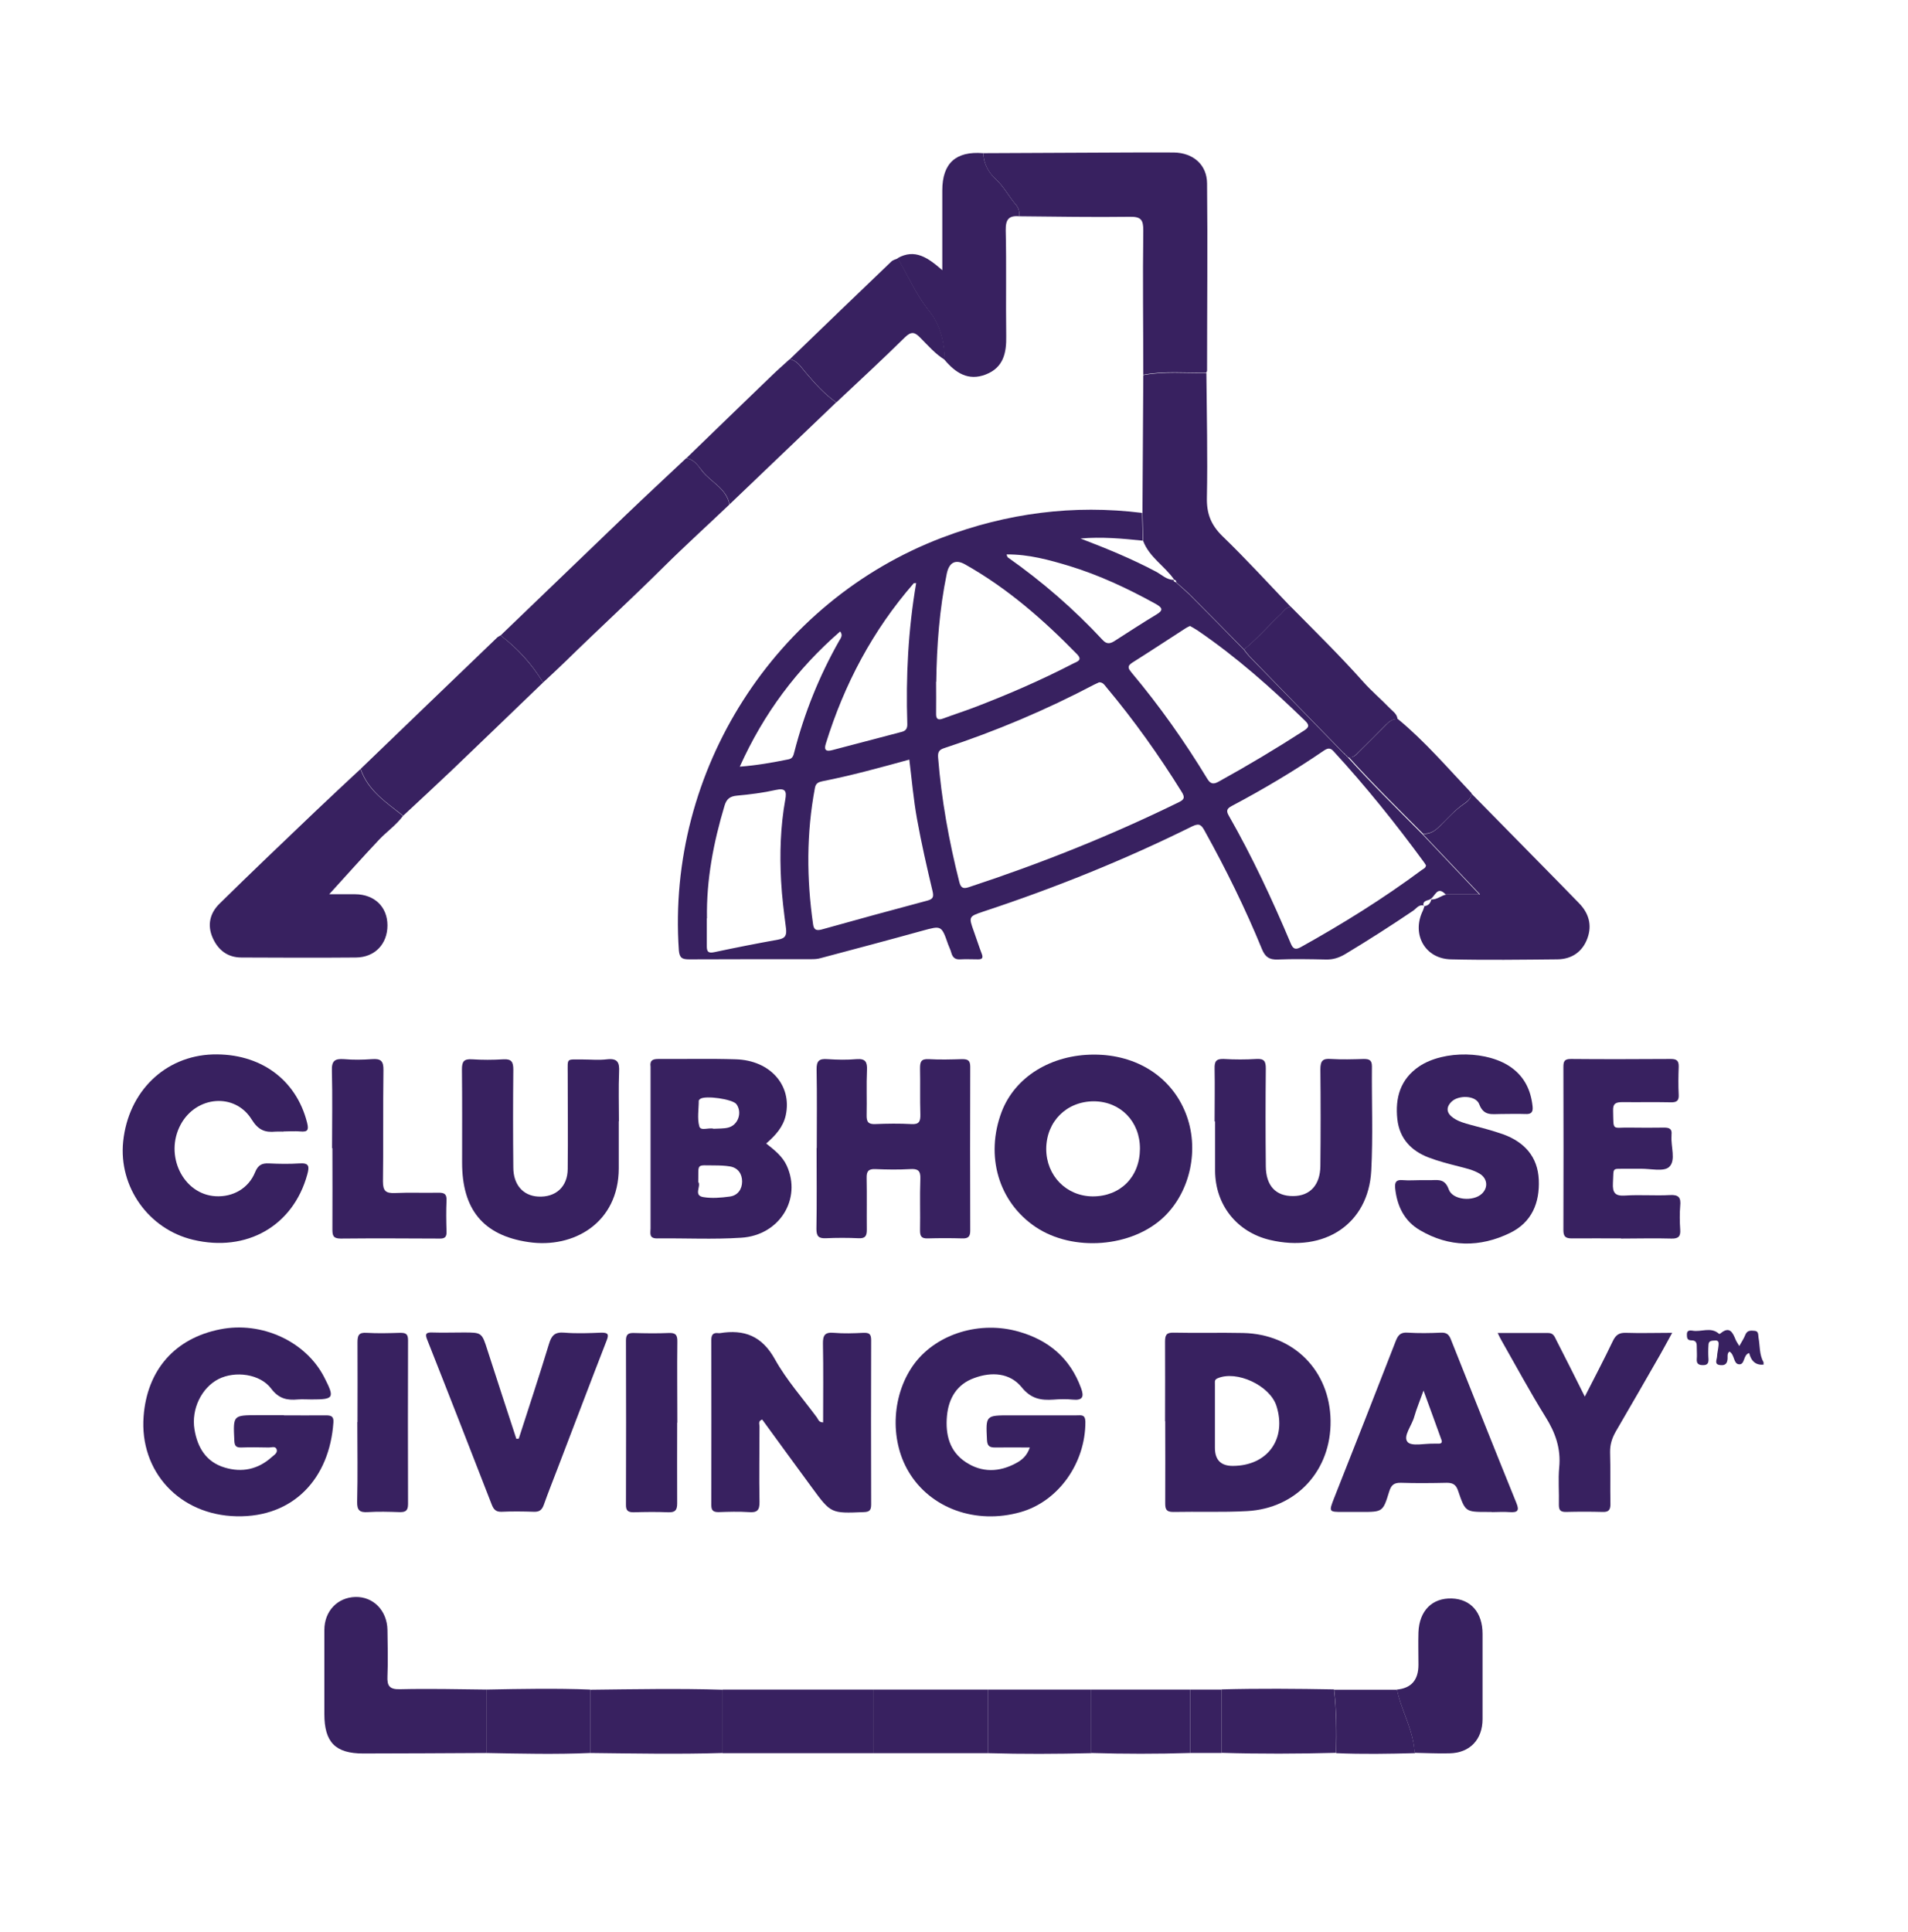
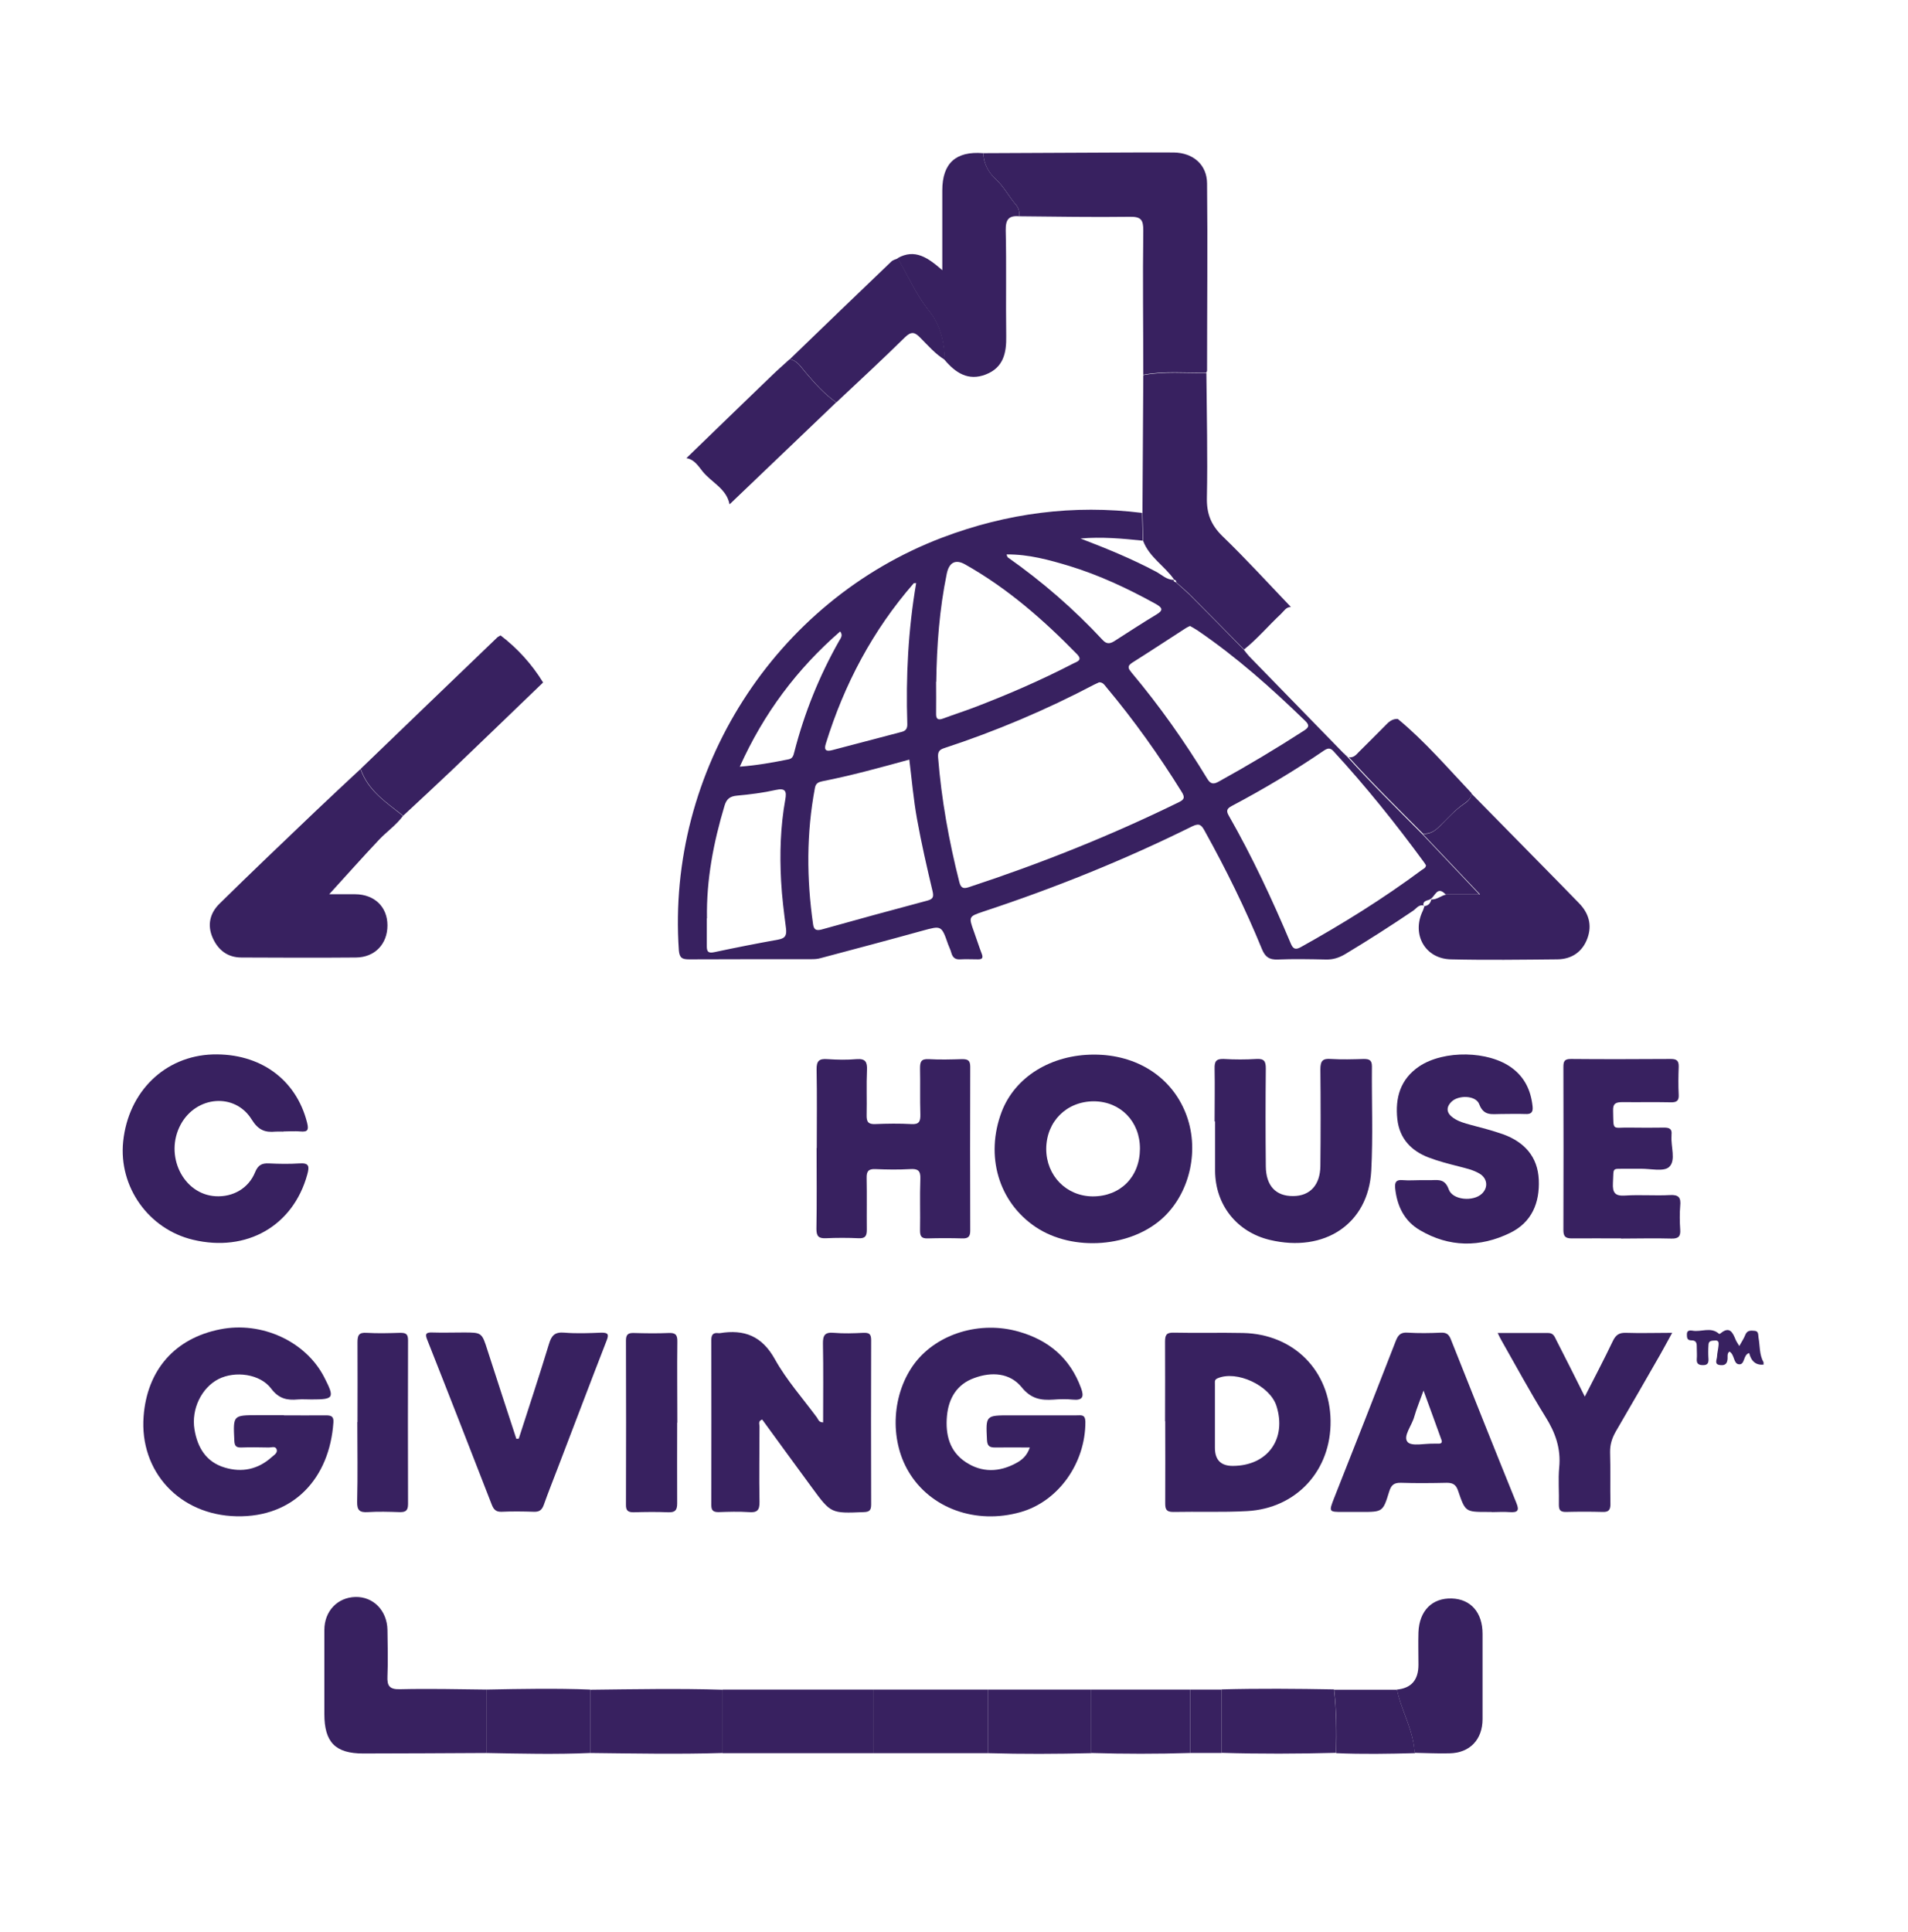
<svg xmlns="http://www.w3.org/2000/svg" id="Layer_1" data-name="Layer 1" version="1.1" viewBox="0 0 114 115.4">
  <defs>
    <style>
      .cls-1 {
        fill: #382160;
        stroke-width: 0px;
      }
    </style>
  </defs>
  <g id="v9kKva.tif">
    <g>
      <path class="cls-1" d="M105.38,81.52q-.68.07-.87-.69c-.37.09-.24.72-.62.67-.33-.04-.24-.58-.56-.76-.15.12-.1.29-.11.43-.02.27-.13.41-.42.38-.4-.03-.22-.31-.21-.5.01-.22.07-.44.09-.66.01-.15.04-.33-.21-.31-.18.01-.38,0-.39.25-.02.29-.02.58,0,.87.01.26-.09.36-.35.35-.25,0-.37-.1-.35-.36.02-.22,0-.45,0-.67,0-.23.01-.46-.33-.45-.26,0-.26-.18-.26-.37,0-.24.19-.23.33-.21.52.1,1.1-.25,1.59.19.01.01.06,0,.08-.02.56-.47.74-.05.92.39.04.1.11.18.21.36.15-.27.28-.46.36-.67.11-.28.33-.26.55-.24.26.02.21.24.24.41.09.49.04,1.01.3,1.47v.13Z" />
      <path class="cls-1" d="M85.1,54.11c-.31-.12-.47.16-.66.29-1.33.9-2.69,1.77-4.07,2.6-.36.21-.71.33-1.14.32-.96-.02-1.93-.04-2.89,0-.51.02-.75-.16-.94-.62-.99-2.42-2.15-4.77-3.42-7.06-.19-.34-.3-.49-.74-.28-4.03,2-8.2,3.68-12.47,5.09-.9.3-.9.31-.58,1.2.16.44.3.89.47,1.33.09.24.03.33-.22.33-.36,0-.72-.02-1.07,0-.3.02-.45-.11-.53-.39-.04-.17-.13-.33-.19-.5-.4-1.15-.4-1.13-1.54-.82-2.02.56-4.06,1.1-6.09,1.64-.17.05-.35.06-.53.06-2.44,0-4.88,0-7.32.01-.41,0-.57-.08-.61-.54-.74-10.73,5.73-20.86,15.75-24.66,3.86-1.46,7.83-1.98,11.93-1.47.01.55.03,1.11.04,1.66-1.23-.13-2.46-.24-3.72-.13,1.54.59,3.06,1.21,4.51,1.98.34.18.64.5,1.07.49h-.01c-.03.1.05.11.12.14.28.25.56.49.83.75,1.08,1.08,2.15,2.17,3.22,3.26.11.14.21.28.33.41,1.88,1.93,3.76,3.86,5.63,5.78l.09.08s.02.04.04.04l.09.09.04.04c1.42,1.58,2.94,3.07,4.44,4.58,1.12,1.18,2.24,2.36,3.43,3.62h-2.02c-.51-.55-.63.15-.92.29h.01c-.17.09-.47.07-.41.4h0ZM65.67,40.76c-.08.04-.18.08-.28.13-2.89,1.52-5.89,2.79-9,3.81-.31.1-.36.27-.34.55.2,2.52.65,5,1.27,7.45.09.34.23.41.56.3,4.29-1.41,8.48-3.08,12.54-5.07.33-.16.4-.28.18-.63-1.36-2.19-2.85-4.28-4.5-6.25-.11-.13-.2-.3-.44-.29ZM85.19,51.68s-.06-.11-.1-.16c-1.69-2.31-3.48-4.54-5.42-6.65-.2-.22-.36-.17-.57-.03-1.77,1.21-3.62,2.31-5.51,3.31-.28.15-.34.28-.18.56,1.41,2.47,2.61,5.04,3.71,7.65.14.34.29.39.6.22,2.5-1.39,4.93-2.9,7.23-4.61.1-.07.25-.12.25-.3ZM54.32,45.38c-1.75.48-3.45.95-5.18,1.29-.24.05-.4.12-.45.4-.51,2.71-.5,5.42-.11,8.14.04.29.15.41.5.32,2.11-.59,4.22-1.17,6.33-1.73.33-.09.39-.21.31-.56-.34-1.43-.67-2.87-.93-4.32-.21-1.16-.31-2.34-.46-3.54ZM71.09,37.4c-.1.05-.18.08-.25.13-1.07.69-2.13,1.39-3.21,2.07-.32.21-.19.37-.02.58,1.67,1.99,3.16,4.1,4.51,6.32.18.3.34.39.68.2,1.74-.96,3.45-1.98,5.12-3.06.33-.21.3-.35.04-.6-2.01-1.95-4.09-3.8-6.41-5.38-.15-.1-.3-.18-.46-.27ZM55.93,40.73c0,.63.01,1.25,0,1.88-.01.35.11.43.43.31.59-.22,1.18-.41,1.77-.63,2.05-.78,4.06-1.65,6.01-2.66.22-.11.56-.19.21-.55-2.01-2.06-4.16-3.94-6.68-5.36-.58-.33-.96-.12-1.1.54-.44,2.13-.6,4.3-.63,6.47ZM42.23,54.86c0,.56,0,1.12,0,1.68,0,.34.12.41.45.34,1.27-.27,2.54-.52,3.82-.75.45-.08.51-.29.46-.69-.12-.93-.24-1.86-.29-2.8-.09-1.63-.04-3.27.25-4.88.09-.49.01-.7-.57-.57-.76.17-1.54.27-2.32.34-.42.04-.62.2-.74.6-.66,2.2-1.09,4.43-1.05,6.73ZM54.74,34.83c-.11.01-.14,0-.15.02-2.45,2.81-4.15,6.03-5.25,9.58-.13.41.05.47.39.38,1.38-.36,2.77-.73,4.15-1.09.27-.07.34-.23.33-.49-.09-2.8.05-5.59.53-8.4ZM60.14,33.13c.04.1.05.15.08.17,2.06,1.45,3.95,3.09,5.66,4.93.23.25.43.24.7.07.83-.53,1.65-1.07,2.5-1.58.46-.27.37-.42-.04-.65-1.65-.91-3.35-1.71-5.15-2.26-1.2-.36-2.42-.7-3.73-.69ZM44.19,45.8c1.05-.08,1.99-.25,2.93-.44.25-.05.29-.24.34-.44.6-2.33,1.49-4.54,2.68-6.64.09-.16.24-.32.06-.56-2.59,2.25-4.57,4.9-6,8.08Z" />
      <path class="cls-1" d="M68.31,22.41c0-2.88-.04-5.76,0-8.64,0-.62-.12-.83-.79-.82-2.21.03-4.42-.01-6.63-.03.04-.26-.03-.5-.19-.69-.42-.48-.71-1.07-1.19-1.51-.45-.41-.74-.93-.76-1.57,2.9-.01,5.81-.03,8.71-.04.89,0,1.79-.01,2.68,0,1.14.02,1.97.72,1.98,1.84.04,3.73,0,7.46,0,11.19,0,.04-.03.08-.05.12-1.26.02-2.52-.11-3.77.13Z" />
      <path class="cls-1" d="M16.97,84.55c.83,0,1.66.01,2.48,0,.32,0,.5.04.47.43-.23,3.31-2.36,5.67-5.78,5.6-3.43-.07-5.81-2.69-5.56-5.97.21-2.78,1.88-4.67,4.58-5.2,2.48-.49,5.11.72,6.21,2.86.64,1.25.59,1.33-.76,1.33-.27,0-.54-.02-.81,0-.65.06-1.14-.04-1.6-.65-.66-.88-2.15-1.07-3.14-.57-1.02.52-1.64,1.8-1.44,3.01.18,1.09.7,1.95,1.81,2.28,1.03.31,1.99.11,2.81-.63.13-.12.38-.25.28-.48-.08-.19-.32-.08-.49-.09-.54-.01-1.07-.02-1.61,0-.33.01-.41-.11-.42-.43-.07-1.5-.09-1.5,1.42-1.5.51,0,1.03,0,1.54,0Z" />
      <path class="cls-1" d="M65.37,63c2.54,0,4.61,1.32,5.47,3.49.84,2.11.3,4.67-1.29,6.2-1.91,1.83-5.43,2.11-7.67.61-2.22-1.49-3.03-4.25-2.03-6.89.8-2.08,2.95-3.41,5.52-3.41ZM65.29,71.47c1.65,0,2.81-1.16,2.82-2.84.01-1.63-1.16-2.83-2.75-2.84-1.63,0-2.84,1.2-2.85,2.84,0,1.6,1.2,2.83,2.78,2.84Z" />
      <path class="cls-1" d="M61.55,86.47c-.76,0-1.43-.01-2.1,0-.34,0-.46-.1-.48-.45-.07-1.47-.09-1.47,1.4-1.47,1.32,0,2.64,0,3.96,0,.26,0,.51-.07.52.38.01,2.47-1.61,4.76-3.87,5.4-2.67.76-5.39-.22-6.69-2.41-1.17-1.96-1-4.71.39-6.52,1.35-1.74,3.88-2.51,6.19-1.85,1.79.51,3.07,1.59,3.72,3.37.19.51.11.75-.5.69-.38-.04-.76-.03-1.14,0-.75.05-1.34-.04-1.9-.73-.71-.88-1.81-.94-2.84-.56-1.03.37-1.53,1.2-1.63,2.26-.1,1.11.14,2.12,1.13,2.77.96.63,1.99.6,2.99.06.36-.19.66-.44.83-.94Z" />
      <path class="cls-1" d="M49.18,84.95c0-1.56.02-3.12-.01-4.67-.01-.52.12-.71.66-.66.58.05,1.16.03,1.75,0,.33-.01.47.05.47.43-.01,3.27-.01,6.54,0,9.81,0,.33-.07.46-.44.47-1.96.08-1.96.09-3.11-1.48-.99-1.35-1.98-2.7-2.96-4.05-.26.09-.16.28-.16.41,0,1.5-.03,3,0,4.5.01.52-.15.66-.64.62-.6-.04-1.21-.02-1.81,0-.32,0-.43-.1-.43-.42,0-3.29.01-6.58,0-9.87,0-.34.14-.44.44-.4.02,0,.05,0,.07,0,1.46-.24,2.52.17,3.29,1.56.69,1.24,1.66,2.33,2.51,3.48.08.11.11.3.38.29Z" />
      <path class="cls-1" d="M69.61,84.91c0-1.59.01-3.17,0-4.76,0-.4.08-.55.51-.54,1.39.03,2.77-.01,4.16.02,3.02.07,5.18,2.25,5.22,5.24.04,2.96-2.03,5.24-4.99,5.4-1.47.08-2.95.02-4.42.05-.41,0-.47-.17-.47-.52.01-1.63,0-3.26,0-4.9ZM72.59,84.95c0,.51,0,1.03,0,1.54q0,1.09,1.08,1.08c2.07-.01,3.23-1.62,2.59-3.6-.4-1.21-2.38-2.13-3.52-1.63-.21.09-.14.25-.15.39,0,.74,0,1.48,0,2.22Z" />
-       <path class="cls-1" d="M45.78,68.31c.49.39.97.76,1.23,1.33.9,1.98-.43,4.16-2.73,4.3-1.67.11-3.35.02-5.03.04-.49,0-.38-.33-.38-.6,0-3.18,0-6.35,0-9.53,0-.04,0-.09,0-.13-.05-.36.11-.46.46-.46,1.54.01,3.09-.03,4.63.02,2.06.06,3.37,1.56,2.99,3.33-.15.71-.61,1.21-1.16,1.69ZM41.73,70.62c.16.25-.3.79.28.89.52.09,1.07.04,1.59-.03.48-.06.74-.44.74-.9,0-.45-.24-.82-.73-.9-.3-.05-.62-.06-.93-.06-1.1,0-.94-.15-.96,1ZM42.65,67.43c.29-.02.59,0,.86-.07.6-.15.85-.91.49-1.4-.22-.3-1.87-.54-2.17-.31-.03.03-.08.07-.08.1,0,.51-.1,1.05.03,1.53.08.31.56.06.86.15Z" />
      <path class="cls-1" d="M16.94,67.6c-.16,0-.31-.01-.47,0-.63.06-1.03-.08-1.43-.72-1-1.62-3.31-1.42-4.24.29-1,1.84.14,4.18,2.08,4.29,1.04.06,1.97-.47,2.36-1.43.18-.44.41-.55.84-.53.6.03,1.21.04,1.81,0,.59-.04.6.18.47.66-.84,3.07-3.62,4.67-6.83,3.9-2.65-.63-4.45-3.16-4.17-5.87.31-2.99,2.5-5.11,5.35-5.2,2.83-.08,4.99,1.49,5.64,4.08.11.44.03.56-.41.52-.33-.03-.67,0-1.01,0Z" />
      <path class="cls-1" d="M48.8,68.59c0-1.57.02-3.13-.01-4.7-.01-.52.16-.66.65-.62.58.04,1.17.05,1.74,0,.53-.04.64.17.62.65-.04.89,0,1.79-.02,2.69-.01.4.09.56.52.54.71-.03,1.43-.04,2.15,0,.47.03.55-.16.54-.58-.03-.92,0-1.84-.02-2.75,0-.39.06-.57.51-.55.67.04,1.34.02,2.01,0,.34,0,.48.08.48.45-.01,3.27-.01,6.54,0,9.8,0,.35-.12.47-.47.46-.69-.02-1.39-.02-2.08,0-.36.01-.45-.13-.45-.47.02-1.03-.02-2.06.02-3.09.02-.49-.15-.61-.61-.58-.69.04-1.39.03-2.08,0-.43-.02-.53.15-.52.54.02,1.03,0,2.06.01,3.09,0,.37-.1.52-.49.5-.65-.03-1.3-.03-1.95,0-.44.02-.57-.12-.57-.56.03-1.61.01-3.22.01-4.83Z" />
      <path class="cls-1" d="M24.08,48.74c-.4.54-.96.93-1.42,1.41-1.03,1.09-2.03,2.22-2.99,3.27.38,0,.97,0,1.56,0,1.15.01,1.92.76,1.92,1.86,0,1.11-.75,1.91-1.88,1.92-2.28.02-4.56.01-6.84,0-.82,0-1.39-.43-1.72-1.17-.34-.76-.17-1.48.4-2.04,1.88-1.85,3.79-3.67,5.7-5.49.9-.86,1.82-1.71,2.73-2.56.44,1.3,1.54,2,2.54,2.8Z" />
-       <path class="cls-1" d="M36.97,66.98c0,.94,0,1.88,0,2.82-.01,3.25-2.7,4.8-5.39,4.4-2.73-.4-3.97-1.97-3.97-4.75,0-1.86.01-3.72-.01-5.57,0-.47.12-.63.6-.6.62.04,1.25.04,1.88,0,.49-.03.59.17.59.62-.02,1.95-.02,3.89,0,5.84,0,1.03.58,1.69,1.48,1.74,1.05.06,1.76-.58,1.77-1.64.02-1.9,0-3.8,0-5.71,0-.96-.1-.83.87-.84.49,0,.99.05,1.48-.01.63-.07.75.19.72.75-.04.98-.01,1.97-.01,2.95Z" />
      <path class="cls-1" d="M72.57,67c0-1.05.02-2.1,0-3.16-.01-.42.08-.6.55-.58.65.04,1.3.04,1.95,0,.47-.03.56.15.56.57-.02,1.95-.02,3.89,0,5.84.01,1.17.6,1.79,1.63,1.78,1.01,0,1.62-.66,1.63-1.8.02-1.92.02-3.85,0-5.77,0-.52.15-.66.64-.62.65.04,1.3.02,1.95,0,.32,0,.49.06.49.44-.02,2.08.07,4.17-.04,6.24-.17,3.17-2.79,4.91-6.06,4.13-1.97-.47-3.26-2.09-3.27-4.13,0-.98,0-1.97,0-2.95Z" />
      <path class="cls-1" d="M68.31,22.41c1.25-.24,2.51-.11,3.77-.13.02,2.48.08,4.96.03,7.45-.02.95.24,1.62.92,2.29,1.41,1.36,2.74,2.82,4.1,4.24-.29,0-.41.24-.59.41-.75.7-1.41,1.49-2.21,2.13-1.07-1.09-2.14-2.18-3.22-3.26-.26-.26-.55-.5-.83-.75.01-.09-.03-.14-.12-.15,0,0,.01.01.01.01-.56-.83-1.5-1.35-1.87-2.34-.01-.55-.03-1.11-.04-1.66.02-2.74.03-5.49.05-8.23Z" />
      <path class="cls-1" d="M84.88,70.5c.22,0,.45,0,.67,0,.45-.02.8-.04,1.01.55.23.65,1.48.75,1.99.25.38-.37.32-.91-.15-1.19-.37-.22-.78-.31-1.2-.42-.63-.16-1.26-.32-1.86-.55-1.03-.4-1.72-1.13-1.85-2.27-.14-1.28.17-2.4,1.31-3.17,1.47-.98,4.15-.94,5.54.1.77.57,1.13,1.36,1.23,2.29.04.36-.09.48-.44.46-.49-.02-.98,0-1.48,0-.51,0-1,.13-1.27-.59-.2-.53-1.24-.56-1.66-.14-.35.35-.28.69.11.96.31.22.68.32,1.05.42.65.17,1.3.34,1.93.56,1.26.46,2.07,1.33,2.13,2.72.06,1.38-.42,2.54-1.71,3.17-1.8.88-3.64.87-5.39-.16-.93-.54-1.37-1.44-1.48-2.5-.04-.38.07-.53.46-.49.36.03.72,0,1.07,0Z" />
      <path class="cls-1" d="M89.14,90.32c-.09,0-.18,0-.27,0-1.31,0-1.32,0-1.75-1.26-.12-.36-.3-.48-.67-.48-.92.02-1.83.03-2.75,0-.42-.01-.58.14-.7.53-.37,1.21-.39,1.21-1.67,1.21-.36,0-.72,0-1.07,0-.88,0-.87,0-.54-.85,1.23-3.11,2.46-6.23,3.67-9.35.14-.36.29-.54.71-.51.67.04,1.34.03,2.01,0,.33-.01.47.12.58.41,1.3,3.26,2.59,6.51,3.91,9.76.2.48.06.58-.4.55-.36-.03-.72,0-1.07,0ZM85.06,83.05c-.22.62-.42,1.09-.56,1.58-.14.53-.69,1.17-.4,1.51.24.28,1.05.08,1.6.1.09,0,.18,0,.27,0,.14,0,.21-.07.16-.21-.34-.95-.69-1.9-1.08-2.97Z" />
      <path class="cls-1" d="M86.41,53.43h2.02c-1.19-1.26-2.31-2.44-3.43-3.62.42.05.72-.16,1-.43.47-.47.91-.97,1.47-1.35.21-.14.44-.33.44-.63,1.74,1.77,3.47,3.53,5.21,5.3.41.41.81.84,1.22,1.25.59.6.79,1.31.51,2.09-.29.81-.93,1.26-1.8,1.27-2.12.02-4.25.05-6.37,0-1.54-.04-2.34-1.49-1.68-2.88.05-.1.07-.2.11-.3,0,0,0,0,0,0,.24-.03.36-.18.41-.41,0,0-.01.01-.01.01.35.03.6-.25.92-.29Z" />
      <path class="cls-1" d="M96.86,73.98c-.98,0-1.97-.01-2.95,0-.38,0-.5-.12-.5-.5.01-3.25.01-6.49,0-9.74,0-.33.06-.48.44-.48,1.99.02,3.98.01,5.98,0,.34,0,.48.1.47.46-.02.56-.03,1.12,0,1.68.02.36-.13.46-.47.45-.96-.02-1.93,0-2.89-.01-.37,0-.58.06-.56.51.03,1.25-.08.99.98,1.01.69.01,1.39.01,2.08,0,.31,0,.47.09.43.42,0,.02,0,.04,0,.07-.05.64.28,1.47-.14,1.86-.33.31-1.15.09-1.75.11-.25,0-.49,0-.74,0-.98.02-.81-.14-.87.85-.03.58.12.79.73.75.89-.06,1.79.02,2.68-.03.53-.03.66.16.61.65-.04.47-.03.94,0,1.41.03.4-.1.55-.52.54-1.01-.03-2.01,0-3.02,0Z" />
      <path class="cls-1" d="M30.99,85.96c.61-1.89,1.23-3.77,1.81-5.67.15-.51.35-.73.92-.68.73.06,1.48.03,2.22,0,.39,0,.45.1.31.46-.99,2.54-1.95,5.09-2.93,7.64-.28.73-.57,1.46-.83,2.19-.11.3-.26.42-.58.41-.65-.02-1.3-.03-1.95,0-.34.01-.47-.15-.58-.43-1.28-3.29-2.56-6.58-3.86-9.86-.14-.34-.05-.43.29-.42.63.02,1.25,0,1.88,0,1.1,0,1.1,0,1.44,1.07.57,1.76,1.14,3.52,1.72,5.28.05,0,.09,0,.14-.01Z" />
-       <path class="cls-1" d="M43.59,30.13c-1.3,1.24-2.64,2.45-3.91,3.71-1.93,1.92-3.94,3.76-5.88,5.66-.44.43-.9.85-1.35,1.27-.67-1.1-1.51-2.03-2.54-2.81,2.5-2.4,4.99-4.8,7.49-7.2,1.19-1.14,2.4-2.26,3.6-3.39.47.07.72.46.96.78.53.67,1.44,1.03,1.62,1.98Z" />
+       <path class="cls-1" d="M43.59,30.13Z" />
      <path class="cls-1" d="M29.07,104.72c-2.46.01-4.92.03-7.37.03-1.66,0-2.32-.67-2.32-2.35,0-1.68,0-3.35,0-5.03,0-1.12.78-1.94,1.85-1.97,1.07-.03,1.9.81,1.92,1.97.01.92.04,1.83,0,2.75-.03.6.12.81.77.79,1.72-.04,3.44,0,5.16.02,0,1.26,0,2.53,0,3.79Z" />
      <path class="cls-1" d="M58.75,9.15c.02.64.32,1.16.76,1.57.48.44.77,1.03,1.19,1.51.16.19.23.43.19.69-.62-.05-.81.19-.8.84.05,2.1,0,4.2.03,6.31.02,1.02-.17,1.89-1.22,2.3-1.05.41-1.81-.1-2.46-.87-.03-1.07-.26-2.09-.94-2.93-.77-.97-1.26-2.09-1.87-3.15,1.04-.58,1.81-.03,2.67.72,0-.82,0-1.52,0-2.22,0-.85,0-1.69,0-2.54,0-1.63.81-2.36,2.43-2.23Z" />
      <path class="cls-1" d="M89.49,79.63c1.06,0,2.04,0,3.01,0,.33,0,.39.24.5.45.56,1.09,1.11,2.19,1.69,3.35.58-1.14,1.15-2.22,1.68-3.33.17-.35.37-.49.76-.48.89.03,1.78,0,2.78,0-.27.48-.48.89-.71,1.29-.88,1.53-1.76,3.07-2.65,4.59-.23.4-.36.79-.35,1.26.03,1.03,0,2.06.02,3.09,0,.34-.1.48-.45.47-.74-.02-1.48-.02-2.22,0-.34,0-.41-.13-.41-.44.02-.74-.05-1.48.02-2.22.11-1.13-.23-2.08-.82-3.02-.92-1.48-1.75-3.02-2.61-4.53-.08-.13-.14-.27-.25-.49Z" />
      <path class="cls-1" d="M29.91,37.96c1.02.78,1.87,1.72,2.54,2.81-1.81,1.74-3.62,3.49-5.43,5.22-.97.92-1.95,1.83-2.93,2.74-1-.79-2.1-1.5-2.54-2.8,2.71-2.61,5.43-5.23,8.15-7.84.06-.06.15-.09.22-.14Z" />
-       <path class="cls-1" d="M19.84,68.59c0-1.54.03-3.09-.01-4.63-.02-.58.17-.73.72-.69.56.05,1.12.04,1.68,0,.52-.04.69.11.68.66-.03,2.21,0,4.43-.03,6.64,0,.57.16.72.71.7.87-.04,1.74,0,2.62-.02.34,0,.48.08.47.45-.03.63-.02,1.25,0,1.88.01.33-.12.42-.43.41-1.97-.01-3.94-.02-5.9,0-.47,0-.49-.22-.49-.57.01-1.61,0-3.22,0-4.83Z" />
      <path class="cls-1" d="M83.47,100.93q1.28-.12,1.28-1.48c0-.65-.02-1.3,0-1.94.05-1.29.82-2.06,2-2.02,1.13.04,1.83.84,1.83,2.11,0,1.7,0,3.39,0,5.09,0,1.23-.76,2.03-1.98,2.05-.69.02-1.38-.02-2.07-.03-.02-.17-.05-.34-.07-.52-.18-1.14-.77-2.15-1-3.27Z" />
      <path class="cls-1" d="M43.18,100.93c3,0,5.99,0,8.99,0,0,1.27,0,2.53,0,3.8-3,0-5.99,0-8.99,0,0-1.26,0-2.52,0-3.79Z" />
-       <path class="cls-1" d="M74.33,38.79c.8-.64,1.47-1.43,2.21-2.13.17-.16.3-.4.59-.41,1.46,1.48,2.94,2.93,4.32,4.48.5.56,1.08,1.05,1.6,1.59.18.18.43.34.45.64-.29-.02-.49.13-.69.33-.54.55-1.09,1.1-1.64,1.64-.17.17-.33.37-.62.31,0,0-.04-.04-.04-.04-.02-.04-.05-.07-.09-.09-.03,0-.04-.02-.04-.04-.02-.04-.05-.07-.09-.08-1.88-1.93-3.76-3.85-5.63-5.78-.12-.13-.22-.27-.33-.41Z" />
      <path class="cls-1" d="M53.65,15.42c.61,1.06,1.09,2.18,1.87,3.15.68.84.91,1.86.94,2.93-.58-.35-1.01-.86-1.48-1.33-.32-.33-.53-.39-.91-.02-1.34,1.32-2.73,2.6-4.1,3.89-.71-.5-1.28-1.14-1.84-1.8-.27-.31-.48-.7-.94-.78,2.02-1.95,4.03-3.89,6.06-5.83.1-.1.27-.14.41-.2Z" />
      <path class="cls-1" d="M40.46,84.98c0,1.61-.01,3.22,0,4.83,0,.42-.13.54-.53.53-.69-.03-1.39-.02-2.08,0-.35,0-.46-.12-.45-.47.01-3.26.01-6.53,0-9.79,0-.36.13-.46.47-.45.69.02,1.39.03,2.08,0,.42-.02.53.12.52.53-.02,1.61,0,3.22,0,4.83Z" />
      <path class="cls-1" d="M47.18,21.46c.46.08.67.47.94.78.56.66,1.13,1.3,1.84,1.8-2.12,2.03-4.25,4.06-6.37,6.09-.18-.95-1.09-1.31-1.62-1.98-.25-.31-.49-.71-.96-.78,1.7-1.64,3.39-3.29,5.1-4.93.35-.34.72-.66,1.08-.99Z" />
      <path class="cls-1" d="M21.36,84.95c0-1.59.01-3.17,0-4.76,0-.42.08-.6.54-.57.67.04,1.34.02,2.01,0,.33,0,.47.06.47.44-.01,3.26-.01,6.53,0,9.79,0,.41-.16.49-.52.48-.63-.02-1.25-.04-1.88,0-.49.03-.65-.1-.64-.62.04-1.59.01-3.17.01-4.76Z" />
      <path class="cls-1" d="M43.18,100.93c0,1.26,0,2.52,0,3.79-2.64.08-5.28.03-7.92,0,0-1.26,0-2.52,0-3.78,2.64-.03,5.28-.08,7.92,0Z" />
      <path class="cls-1" d="M52.17,104.73c0-1.27,0-2.53,0-3.8,2.28,0,4.57,0,6.85,0,0,1.27,0,2.54,0,3.8-2.28,0-4.57,0-6.85,0Z" />
      <path class="cls-1" d="M79.84,104.71c-2.28.06-4.57.07-6.85,0,0-1.26,0-2.53,0-3.79,2.24-.06,4.48-.04,6.71,0,.16,1.25.15,2.51.13,3.77Z" />
      <path class="cls-1" d="M80.57,45.23c.29.06.45-.13.62-.31.55-.55,1.1-1.09,1.64-1.64.19-.2.4-.35.69-.33,1.61,1.33,2.97,2.92,4.4,4.43,0,.31-.24.49-.44.63-.56.38-.99.89-1.47,1.35-.28.28-.58.48-1,.43-1.5-1.51-3.02-3-4.44-4.58Z" />
      <path class="cls-1" d="M35.26,100.94c0,1.26,0,2.52,0,3.78-2.06.09-4.13.04-6.19,0,0-1.26,0-2.53,0-3.79,2.06-.04,4.13-.08,6.19,0Z" />
      <path class="cls-1" d="M59.02,104.73c0-1.27,0-2.54,0-3.8,2.06,0,4.12,0,6.18,0,0,1.27,0,2.54,0,3.8-2.06.05-4.12.06-6.18,0Z" />
      <path class="cls-1" d="M65.2,104.73c0-1.27,0-2.54,0-3.8,1.97,0,3.94,0,5.91,0,0,1.26,0,2.53,0,3.79-1.97.06-3.94.06-5.91,0Z" />
      <path class="cls-1" d="M79.84,104.71c.02-1.26.02-2.52-.13-3.77,1.25,0,2.51,0,3.76,0,.23,1.12.82,2.13,1,3.27.03.17.05.34.07.52-1.57.04-3.13.07-4.7,0Z" />
      <path class="cls-1" d="M71.11,104.72c0-1.26,0-2.53,0-3.79.63,0,1.25,0,1.88,0,0,1.26,0,2.53,0,3.79-.63,0-1.25,0-1.88,0Z" />
      <path class="cls-1" d="M80.44,45.1s.07.05.09.09c-.03-.03-.06-.06-.09-.09Z" />
      <path class="cls-1" d="M80.3,44.98s.07.04.09.08c-.03-.03-.06-.05-.09-.08Z" />
    </g>
  </g>
</svg>